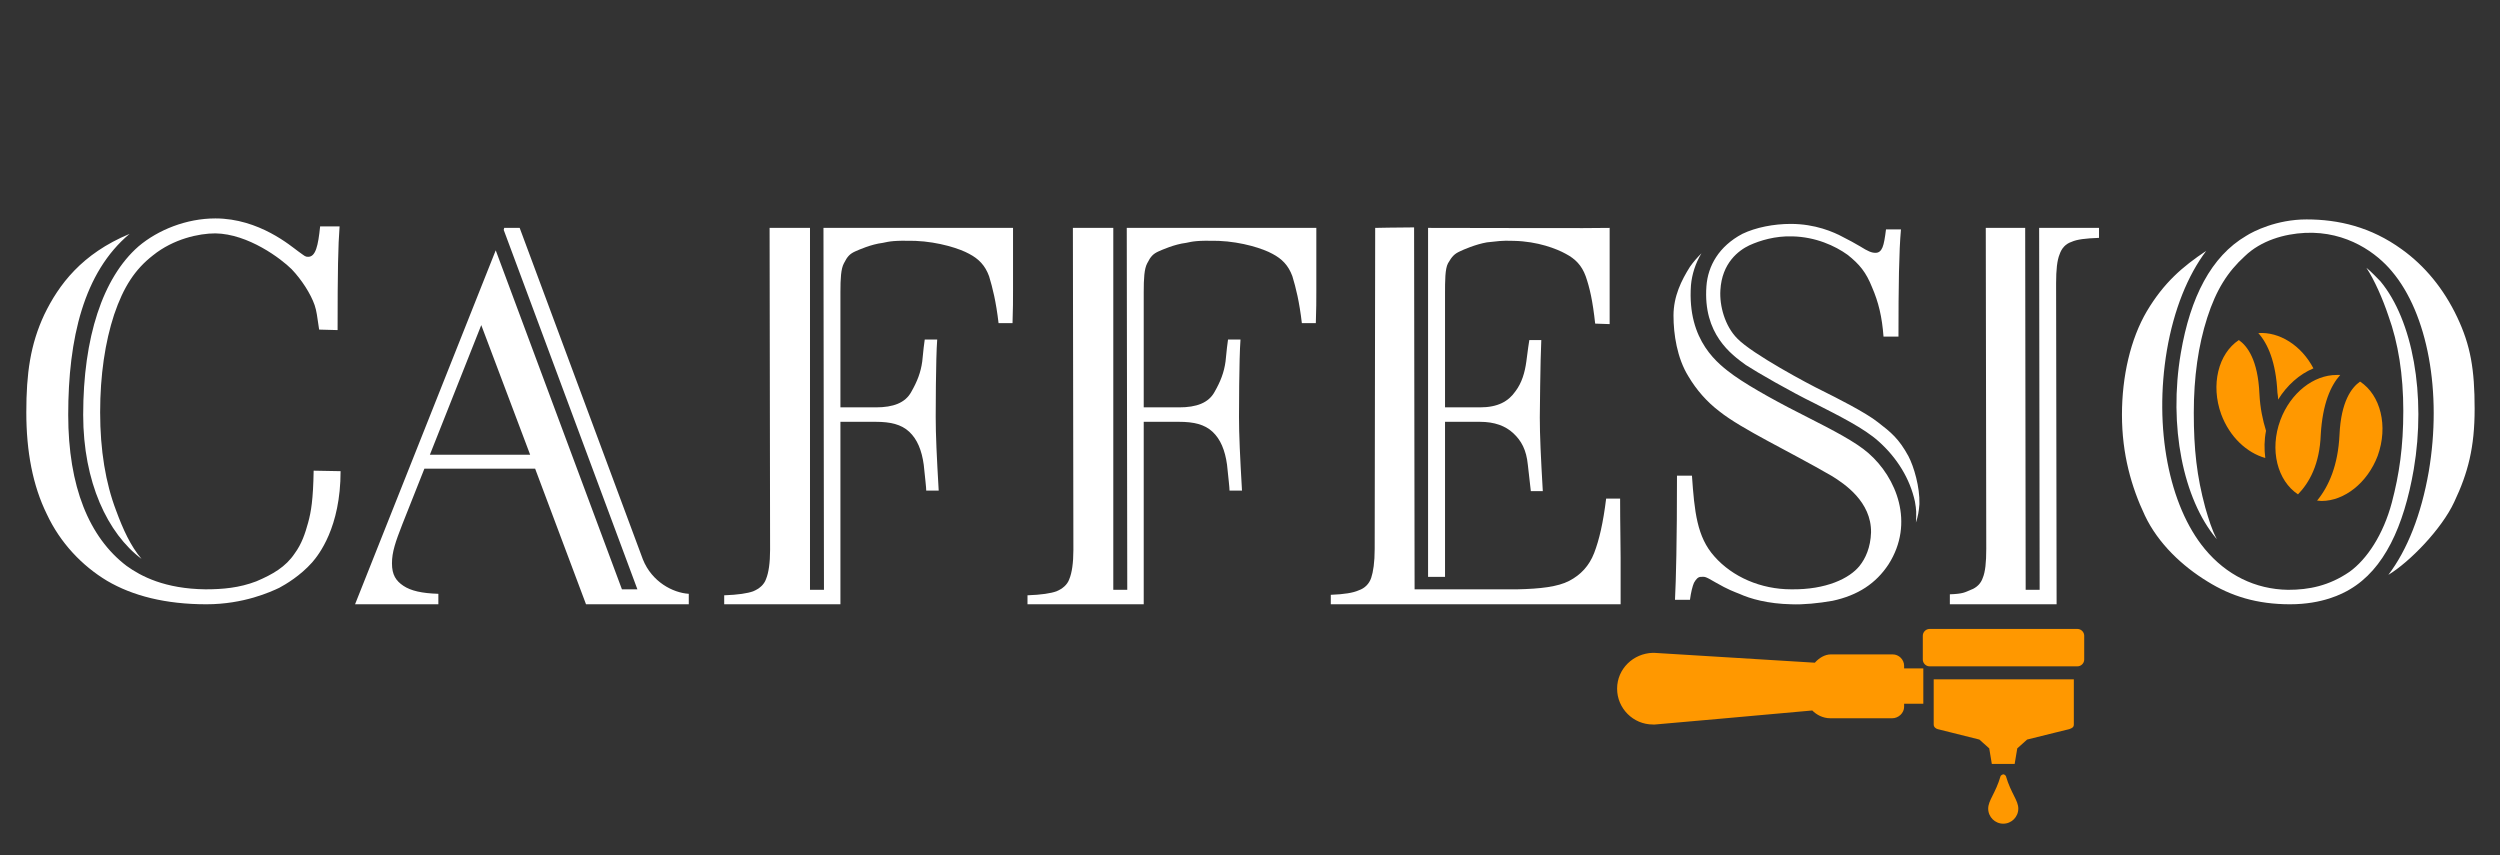
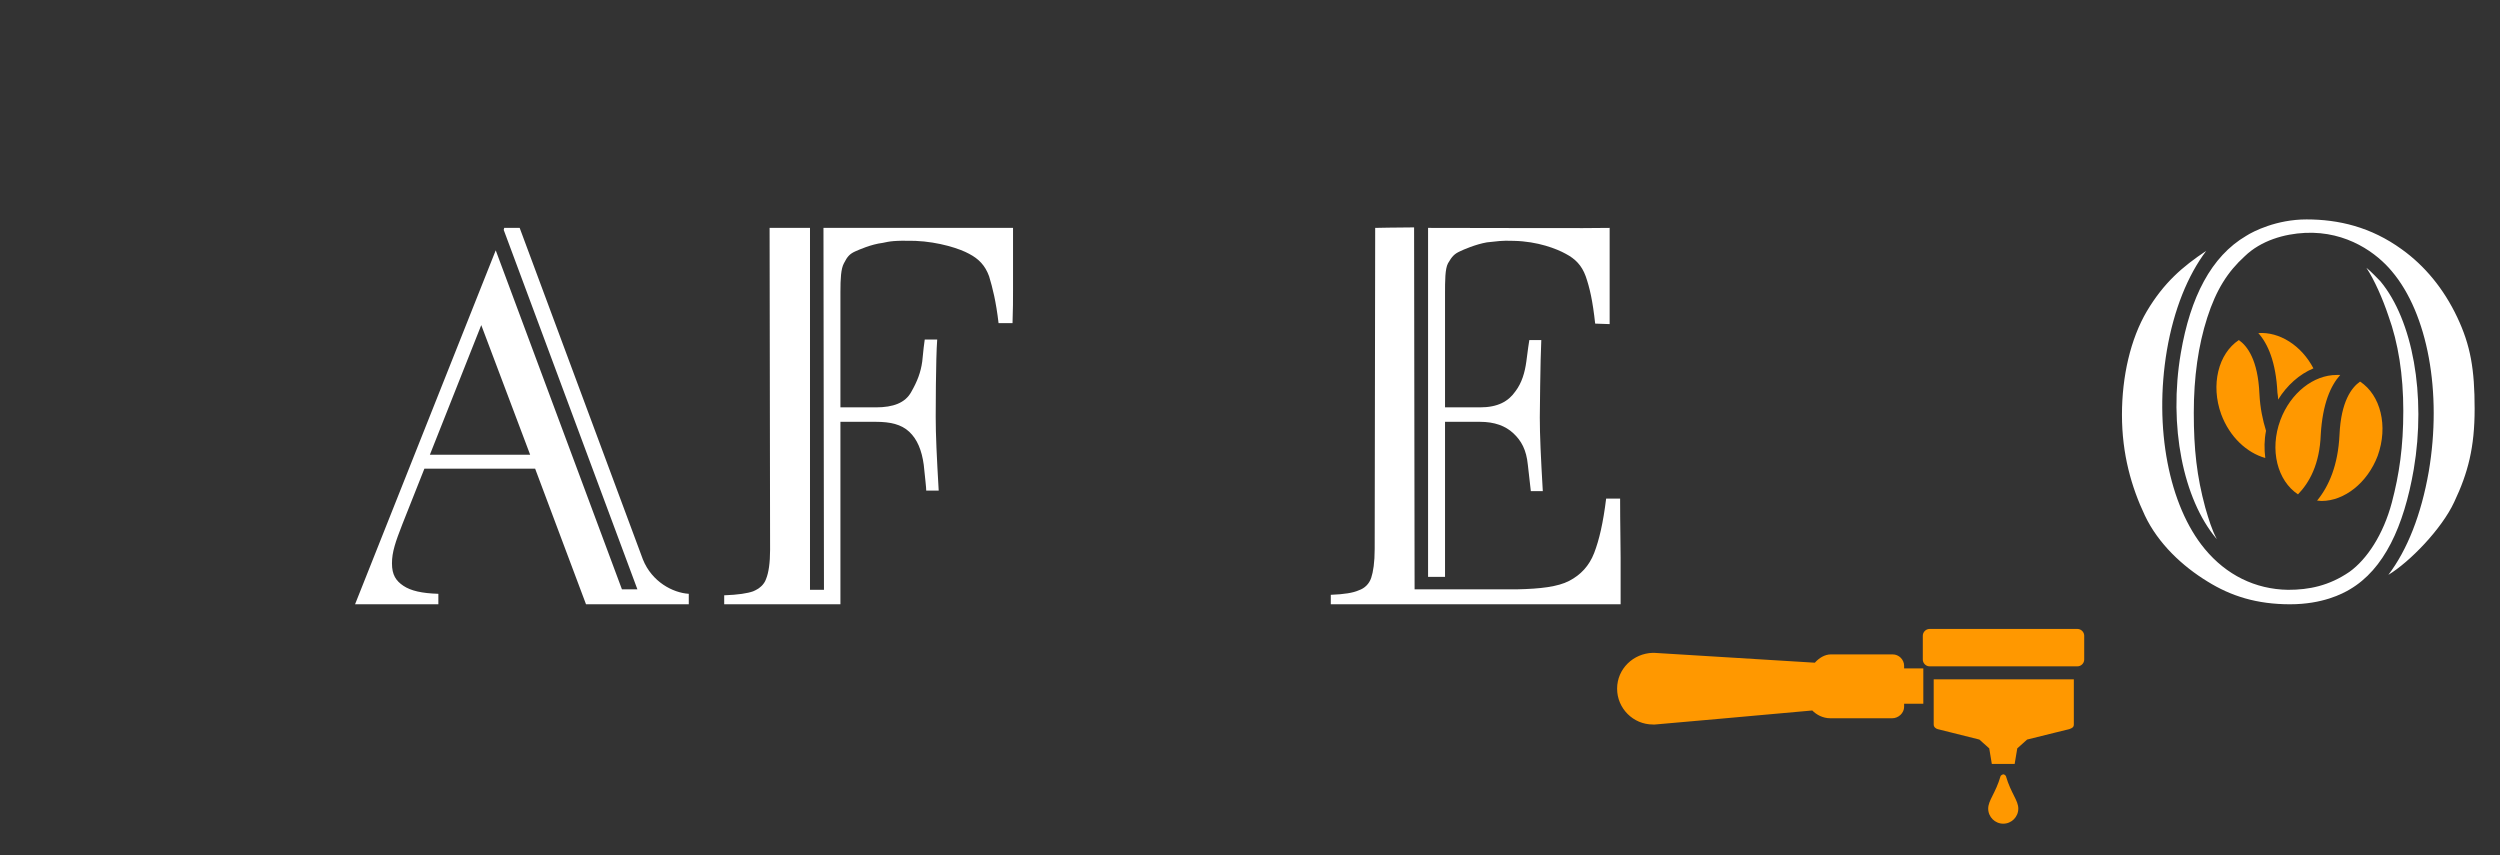
<svg xmlns="http://www.w3.org/2000/svg" width="1900" height="650" viewBox="0 0 1900 650" fill="none">
  <rect x="0" y="0" width="1900" height="650" fill="#333333" stroke="none" />
-   <path d="M243.302 172.062C241.786 186.838 239.89 195.174 234.203 195.174C231.928 195.174 231.928 194.795 226.621 191.006C221.313 187.217 197.049 166 163.687 166C141.698 166 120.088 174.714 105.302 187.217C78.005 211.086 63.22 256.552 63.22 315.278C63.22 366.427 81.797 405.451 107.577 424.774C99.236 414.923 93.549 402.42 88.242 388.022C80.28 367.184 76.11 342.178 76.11 313.383C76.11 284.968 79.901 259.962 86.725 239.123C93.929 217.906 102.648 204.646 116.297 194.037C131.841 181.534 151.176 177.366 163.687 177.366C188.709 177.745 213.731 196.689 221.692 204.645C229.275 212.602 236.099 223.211 239.132 231.925C240.648 236.471 241.027 240.26 242.544 250.49L256.571 250.869C256.571 206.161 256.95 186.838 258.088 172.062H243.302ZM234.203 397.116C231.928 405.451 229.275 413.407 223.967 420.606C217.143 430.836 207.286 436.519 194.775 441.823C181.885 446.749 169.374 447.885 156.104 447.885C125.396 447.506 107.198 438.034 96.203 430.078C67.769 408.482 51.846 369.836 51.846 315.278C51.846 257.31 63.599 206.919 98.478 177.745C62.082 192.9 44.643 216.391 33.648 239.124C23.033 261.856 20 283.831 20 313.384C20 343.315 24.929 369.079 35.544 390.675C45.78 412.65 62.462 430.078 81.418 441.444C100.753 452.811 125.775 459.252 156.862 459.252C185.297 459.252 205.769 449.78 212.214 446.749C217.143 444.096 228.137 437.656 237.236 427.426C242.165 421.743 258.846 400.904 258.846 358.091L238.373 357.712C237.994 379.687 236.478 388.78 234.203 397.116Z" fill="white" />
  <path d="M394.95 173.199H383.198L382.818 174.715L484.423 447.886H472.67L376.753 190.249L269.841 459.252H333.154V451.296C320.643 450.917 312.302 449.023 306.615 445.234C300.928 441.445 297.895 436.899 297.895 428.184C297.895 419.47 300.549 411.892 305.857 398.253L322.538 356.197H406.703L445.373 459.252H523.472V451.296C511.34 450.538 495.417 442.203 488.593 425.153L394.95 173.199ZM326.709 345.589L365.758 247.08L402.912 345.589H326.709Z" fill="white" />
  <path d="M769.9 173.199H625.835L626.214 448.265H615.598V173.199H584.89L585.269 417.955C585.269 427.805 584.131 435.383 582.236 439.93C580.719 444.476 576.928 447.507 572.379 449.401C568.208 450.917 561.005 452.054 550.39 452.432V459.252H638.725V320.583H665.642C676.637 320.583 684.977 322.477 691.043 328.16C697.109 333.844 700.521 342.179 702.038 353.166C703.175 364.154 703.933 370.595 703.933 372.868H713.411C711.895 346.726 711.137 330.434 711.137 316.794C711.137 316.794 711.137 272.086 712.274 258.068H702.796C702.417 261.099 701.659 266.024 700.9 274.739C699.763 283.074 697.109 289.894 692.56 297.85C688.01 306.186 678.911 309.595 665.642 309.595H638.725V222.075C638.725 211.845 639.104 204.267 641.379 200.099C644.032 194.795 645.928 192.901 650.098 191.007C652.752 189.87 661.851 185.702 670.95 184.566C676.258 183.429 679.291 182.671 695.593 183.05C713.79 183.808 729.714 189.112 736.538 192.901C743.741 196.69 748.67 201.615 751.703 209.95C754.356 218.665 757.01 229.273 758.906 245.565H769.521C769.9 231.925 769.9 231.168 769.9 220.938V173.199Z" fill="white" />
-   <path d="M1000.41 173.199H856.34L856.719 448.265H846.104V173.199H815.395L815.774 417.955C815.774 427.805 814.637 435.383 812.741 439.93C811.224 444.476 807.433 447.507 802.884 449.401C798.714 450.917 791.51 452.054 780.895 452.432V459.252H869.23V320.583H896.147C907.142 320.583 915.483 322.477 921.549 328.16C927.614 333.844 931.026 342.179 932.543 353.166C933.68 364.154 934.439 370.595 934.439 372.868H943.917C942.4 346.726 941.642 330.434 941.642 316.794C941.642 316.794 941.642 272.086 942.779 258.068H933.301C932.922 261.099 932.164 266.024 931.406 274.739C930.268 283.074 927.614 289.894 923.065 297.85C918.515 306.186 909.417 309.595 896.147 309.595H869.23V222.075C869.23 211.845 869.609 204.267 871.884 200.099C874.538 194.795 876.433 192.901 880.603 191.007C883.257 189.87 892.356 185.702 901.455 184.566C906.763 183.429 909.796 182.671 926.098 183.05C944.296 183.808 960.219 189.112 967.043 192.901C974.246 196.69 979.175 201.615 982.208 209.95C984.862 218.665 987.516 229.273 989.411 245.565H1000.03C1000.41 231.925 1000.41 231.168 1000.41 220.938V173.199Z" fill="white" />
  <path d="M1220.67 378.93C1218.4 397.495 1215.37 410.377 1211.58 420.228C1207.78 430.079 1201.34 436.898 1192.62 441.445C1183.9 445.991 1170.63 447.507 1153.19 447.886H1075.09L1074.71 172.82C1062.2 172.82 1045.52 173.199 1045.14 173.199L1044.76 417.197C1044.76 427.426 1043.63 434.625 1042.11 439.172C1040.59 443.718 1037.18 447.128 1032.63 448.644C1028.46 450.538 1021.64 451.675 1011.4 452.054V459.252H1231.67V423.638C1231.67 411.514 1231.29 400.147 1231.29 378.93L1220.67 378.93ZM1085.33 438.414H1098.22V320.583H1124.76C1135.75 320.583 1144.09 323.614 1150.16 329.297C1156.22 334.98 1160.02 341.8 1161.15 353.166L1163.43 373.247H1172.53C1171.01 347.104 1170.25 330.813 1170.25 317.173C1170.25 317.173 1170.63 272.465 1171.39 258.447H1162.29C1161.91 259.962 1161.15 266.403 1160.02 274.739C1158.88 283.074 1156.6 291.03 1151.67 297.471C1146.37 305.049 1138.41 309.595 1124.76 309.595H1098.22V223.59C1098.22 213.36 1098.22 204.267 1100.49 200.1C1103.53 194.795 1105.42 192.901 1109.59 191.007C1111.87 189.87 1121.35 185.702 1130.06 184.187C1138.03 183.429 1140.68 182.671 1150.54 183.05C1168.73 183.429 1183.14 189.112 1189.97 192.901C1197.17 196.69 1202.1 201.615 1205.13 209.95C1208.16 218.665 1210.44 228.515 1212.33 245.944L1223.33 246.323C1223.33 232.304 1223.33 230.031 1223.33 219.801V173.199C1211.95 173.578 1128.93 173.199 1085.33 173.199V438.414Z" fill="white" />
-   <path d="M1360.95 170.168C1348.06 170.168 1334.41 172.82 1324.17 177.746C1306.36 187.218 1298.02 201.994 1296.88 217.528C1294.22 253.9 1315.83 269.434 1326.83 277.391C1335.55 283.074 1360.57 297.471 1379.15 306.564C1398.48 316.415 1416.68 325.508 1427.67 335.359C1441.7 347.862 1451.56 363.775 1455.35 381.203C1456.49 387.644 1456.49 389.917 1456.11 397.116C1457.63 392.569 1458.38 388.402 1458.76 383.098C1459.14 370.216 1454.59 354.682 1450.42 346.725C1443.22 333.464 1437.15 328.539 1427.3 320.962C1417.82 313.384 1395.07 302.018 1385.21 297.092C1374.22 291.788 1331.76 269.055 1320.38 257.31C1310.91 247.838 1306.73 232.304 1307.49 220.559C1308.63 199.721 1321.52 190.249 1329.48 186.46C1337.82 182.671 1349.2 179.261 1362.09 179.64C1379.91 180.019 1394.69 186.839 1404.17 193.658C1413.27 200.857 1418.2 206.919 1422.75 218.286C1427.67 229.652 1430.33 240.639 1431.47 255.795H1442.84C1442.84 217.528 1443.22 191.006 1444.73 174.336H1433.36C1432.6 180.398 1431.84 185.323 1430.71 187.975C1429.57 190.627 1428.05 192.143 1425.4 192.143C1422.37 192.143 1419.71 191.006 1413.65 187.217C1409.86 184.944 1404.93 182.292 1401.14 180.398C1393.55 176.23 1379.53 170.168 1360.95 170.168ZM1392.8 456.6C1412.13 452.432 1425.78 443.339 1435.26 428.942C1455.35 397.495 1441.32 363.017 1420.09 344.452C1410.24 335.738 1392.42 326.645 1373.84 317.173C1354.88 307.701 1331 294.819 1317.73 285.347C1306.36 277.012 1282.09 259.583 1285.13 216.77C1285.88 208.435 1288.54 200.099 1293.09 192.522C1290.05 195.553 1287.02 198.963 1284.37 202.752C1277.92 212.981 1271.86 225.105 1271.86 239.882C1271.86 253.9 1274.51 272.086 1283.23 286.105C1289.3 296.334 1297.26 305.428 1306.74 312.626C1323.8 326.266 1359.81 342.936 1392.42 361.88C1401.52 367.563 1422.37 381.203 1421.99 404.694C1421.61 416.06 1417.82 424.395 1413.27 430.078C1405.69 439.55 1387.87 448.264 1361.33 447.886C1338.2 447.886 1316.59 438.414 1302.94 422.88C1289.67 408.103 1287.78 388.781 1285.88 361.501H1274.51C1274.51 411.513 1273.75 441.066 1272.99 455.842H1284.37C1285.13 450.159 1286.26 445.612 1287.4 442.96C1288.92 440.308 1290.43 438.414 1292.71 438.414C1295.74 438.414 1295.36 437.656 1303.7 442.581C1313.56 448.264 1318.11 449.78 1321.9 451.296C1330.24 455.084 1343.51 458.873 1361.33 459.252C1370.43 459.631 1382.18 458.494 1392.8 456.6Z" fill="white" />
-   <path d="M1595.25 173.199H1549.75L1550.13 448.265H1539.51L1539.14 173.199H1509.19L1509.56 417.197C1509.56 427.426 1508.81 434.625 1506.91 439.172C1505.39 443.718 1501.98 446.749 1497.81 448.265C1493.26 450.159 1492.12 451.296 1481.89 451.675V459.252H1563.02L1562.64 215.255C1562.64 205.025 1563.4 197.826 1565.3 193.28C1566.81 188.733 1569.84 185.323 1574.39 183.808C1578.56 181.914 1585.01 181.156 1595.25 180.777L1595.25 173.199Z" fill="white" />
  <path d="M1867.45 241.018C1857.22 219.422 1842.81 201.994 1825.37 189.491C1801.87 172.441 1777.22 166.758 1752.96 166.758C1730.21 166.758 1712.39 175.851 1707.09 179.261C1680.55 194.795 1664.62 225.863 1657.42 268.297C1647.94 323.992 1659.32 379.309 1684.34 409.24L1684.72 409.619C1680.93 402.42 1678.65 394.842 1676 385.749C1669.55 361.88 1667.28 341.421 1667.28 313.763C1667.28 286.483 1670.69 262.614 1677.51 241.397C1684.34 220.18 1693.06 206.54 1705.95 194.795C1718.46 182.671 1736.28 177.745 1751.82 176.988C1784.05 175.472 1806.79 192.901 1817.79 206.161C1845.09 238.366 1856.08 298.229 1845.84 358.47C1840.16 391.054 1829.54 417.954 1815.14 436.898C1831.44 427.047 1855.7 402.041 1865.18 381.582C1875.79 359.228 1880.72 339.905 1880.72 310.732C1880.72 280.8 1877.69 262.614 1867.45 241.018ZM1740.45 459.252C1765.09 459.252 1780.26 451.295 1785.94 447.885C1811.72 432.73 1826.89 400.526 1834.47 356.576C1843.95 300.502 1833.71 243.291 1809.07 213.739C1807.17 211.844 1801.87 206.161 1798.45 203.509C1804.52 212.602 1810.97 227.378 1815.14 239.881C1822.72 260.72 1826.51 284.968 1826.51 312.247C1826.51 339.526 1823.48 360.365 1817.79 381.961C1811.34 406.209 1798.83 425.153 1785.56 434.625C1770.02 445.233 1754.86 448.264 1738.93 448.264C1713.91 447.885 1691.92 436.898 1675.62 417.196C1648.32 384.234 1636.95 325.129 1646.81 266.403C1652.11 235.335 1662.73 209.192 1676.76 190.627C1658.56 202.751 1644.53 214.875 1631.64 236.471C1619.13 257.688 1612.69 286.104 1612.69 315.278C1612.69 345.209 1619.89 370.215 1630.12 391.811C1640.36 413.408 1658.94 430.457 1677.51 441.823C1695.71 453.19 1715.43 459.252 1740.45 459.252Z" fill="white" />
  <path fill-rule="evenodd" clip-rule="evenodd" d="M1584 501.285V483.131C1584 480.368 1581.63 478 1578.87 478H1466.46C1463.69 478 1461.33 480.368 1461.33 483.131V501.285C1461.33 504.048 1463.69 506.416 1466.46 506.416H1578.87C1581.63 506.416 1584 504.048 1584 501.285ZM1229 523.387C1229 508.389 1241.23 496.549 1256.22 496.155H1257.01L1379.28 503.653C1382.44 500.101 1386.78 497.339 1391.51 497.339H1438.45C1443.18 497.339 1447.13 501.285 1447.13 506.021V507.995H1461.72V534.832H1447.13V537.2C1447.13 541.936 1442.79 545.883 1438.06 545.883H1391.12C1385.2 545.883 1380.47 543.12 1377.31 539.963C1347.33 542.725 1258.19 550.619 1257.79 550.619H1256.22C1241.23 550.619 1229 538.384 1229 523.387ZM1472.77 554.171C1471.19 553.776 1469.61 552.592 1469.61 550.619V516.283H1576.11V550.619C1576.11 552.592 1574.93 553.381 1572.56 554.171C1571.38 554.565 1554.42 558.512 1540.61 562.064L1533.12 568.773L1531.14 580.613H1513.79L1511.82 568.773L1504.32 562.064C1490.52 558.512 1473.95 554.565 1472.77 554.171ZM1520.89 589.296C1521.28 588.901 1522.07 588.507 1522.47 588.507C1523.26 588.507 1523.65 588.901 1524.04 589.296L1524.44 589.691C1528.38 603.109 1533.91 608.24 1533.91 614.555C1533.91 620.869 1528.78 626 1522.47 626C1516.16 626 1511.03 620.869 1511.03 614.555C1511.03 608.24 1516.55 603.109 1520.49 589.691L1520.89 589.296Z" fill="#FF9800" />
  <path fill-rule="evenodd" clip-rule="evenodd" d="M1731.39 303.677C1738.1 292.787 1747.59 284.411 1758.2 279.943C1748.98 262.353 1732.23 252.022 1716.32 253.139C1723.58 261.236 1729.72 275.197 1730.84 298.371C1731.12 300.326 1731.39 302.001 1731.39 303.677ZM1717.15 299.209C1716.04 273.521 1707.94 262.911 1701.52 258.444C1685.88 268.775 1680.02 292.508 1688.12 314.845C1694.54 332.156 1707.66 344.163 1721.62 348.072C1720.78 341.37 1720.78 334.39 1722.18 327.41C1719.67 319.313 1717.71 310.098 1717.15 299.209ZM1778.58 284.969H1775.79C1758.48 284.969 1740.89 298.371 1733.07 319.313C1724.69 341.929 1730.84 365.383 1746.47 375.714C1755.13 366.779 1762.95 352.818 1763.78 330.202C1765.18 306.748 1771.32 293.066 1778.58 284.969ZM1793.66 289.995C1787.24 294.462 1779.14 305.073 1778.02 330.481C1776.91 353.656 1769.93 369.571 1760.99 380.46C1762.11 380.46 1763.22 380.74 1764.34 380.74C1781.65 380.74 1799.24 367.058 1807.06 346.396C1815.16 323.78 1809.3 300.326 1793.66 289.995Z" fill="#FF9800" />
</svg>